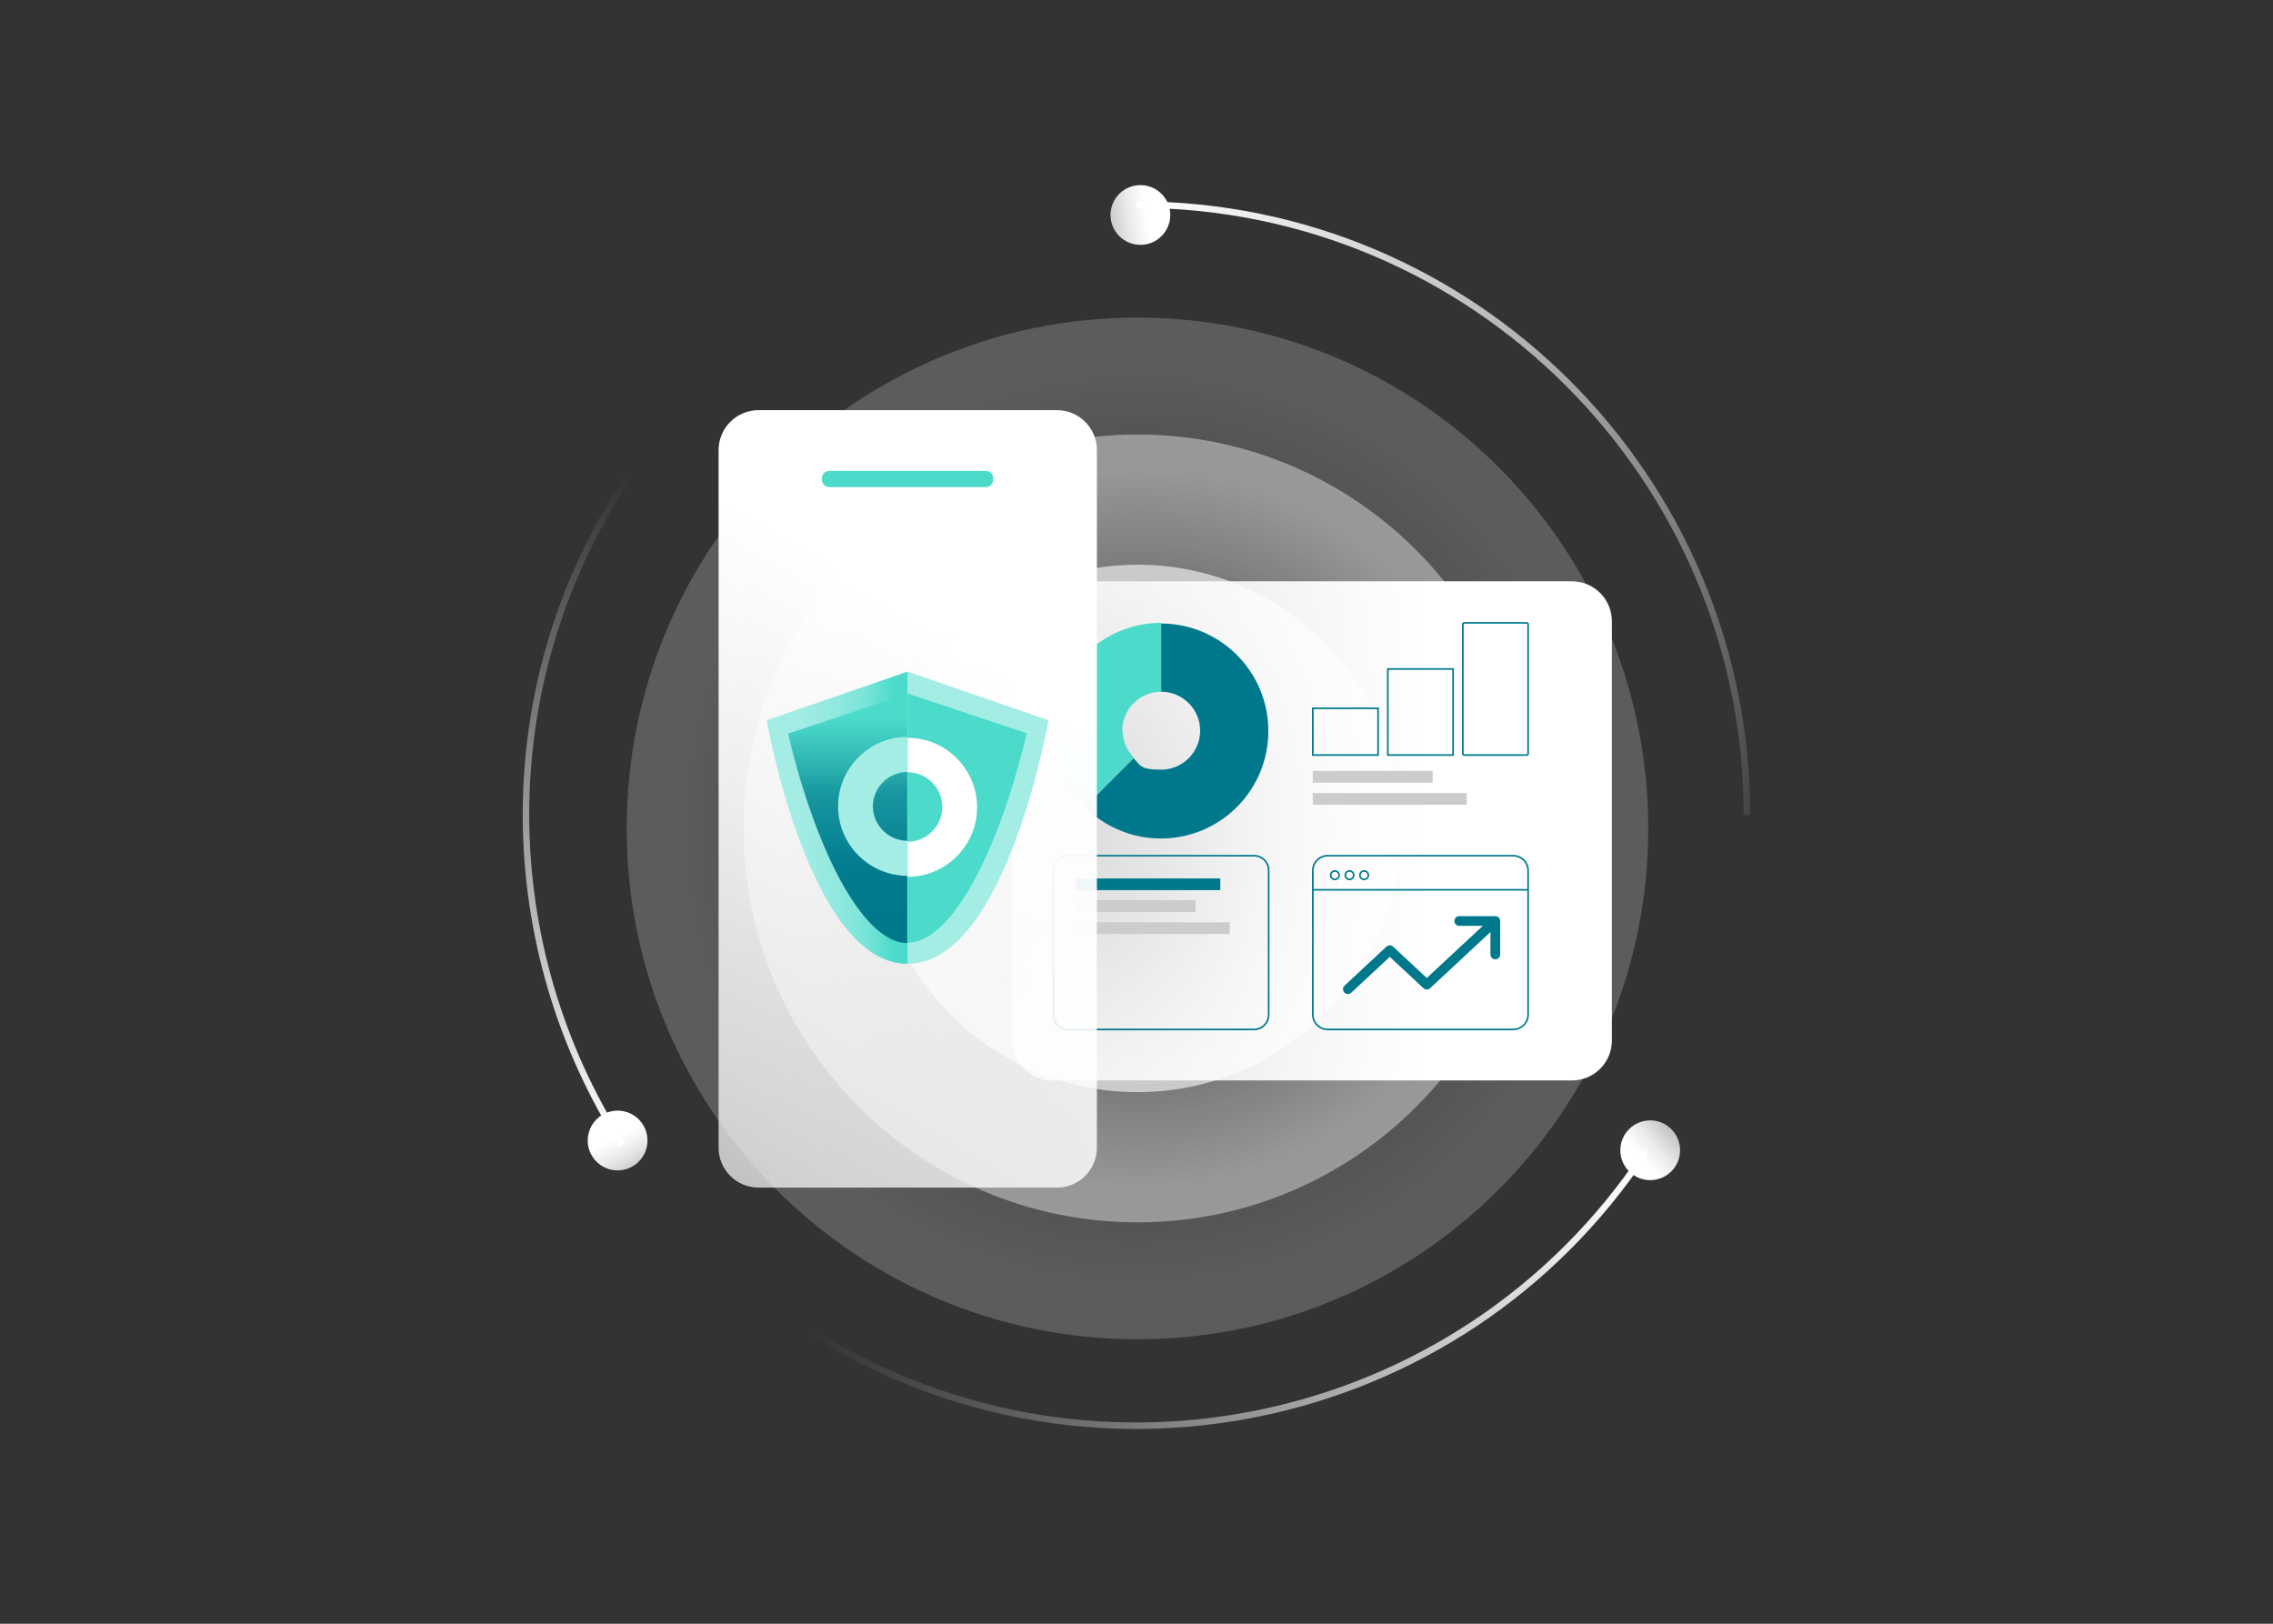
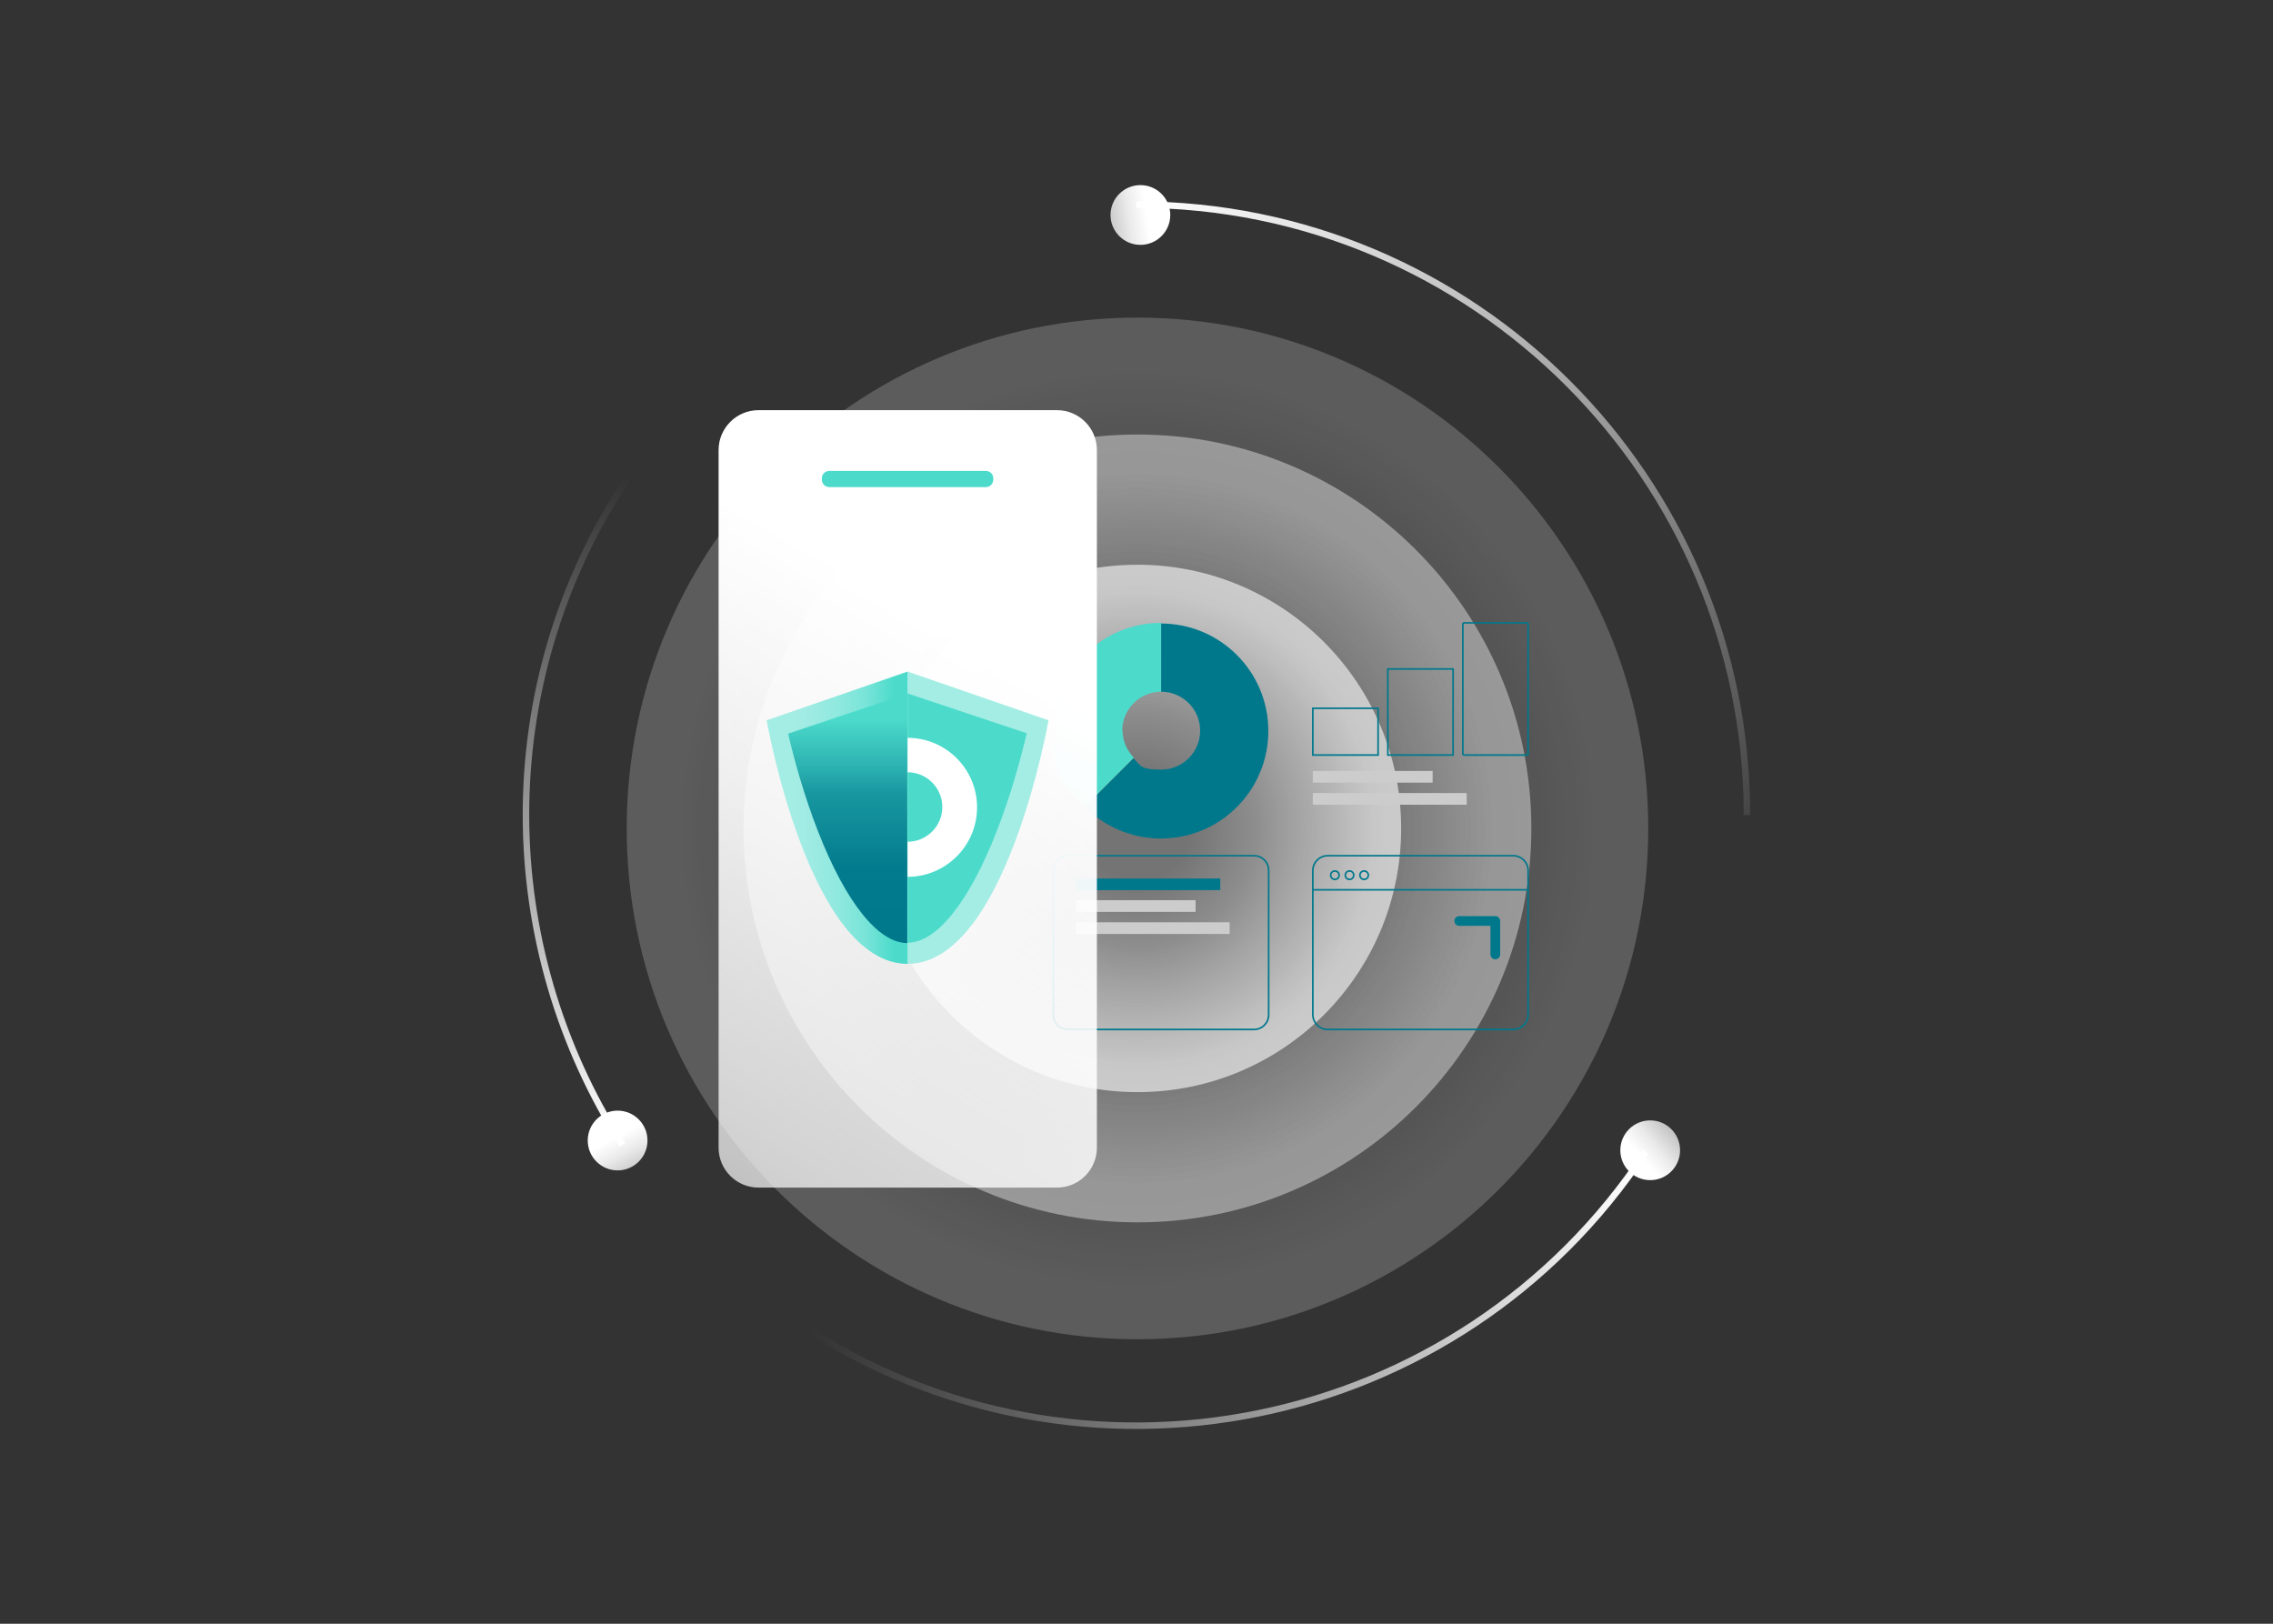
<svg xmlns="http://www.w3.org/2000/svg" width="700" height="500" viewBox="0 0 700 500" fill="none">
  <rect x="0" y="0" width="700" height="500" fill="#333333" stroke="none" />
  <g clip-path="url(#clip0_7690_299)">
    <path opacity="0.2" d="M350.3 412.4C437.174 412.4 507.6 341.974 507.6 255.1C507.6 168.225 437.174 97.8 350.3 97.8C263.426 97.8 193 168.225 193 255.1C193 341.974 263.426 412.4 350.3 412.4Z" fill="url(#paint0_radial_7690_299)" />
    <path opacity="0.4" d="M350.3 376.4C417.292 376.4 471.6 322.092 471.6 255.1C471.6 188.108 417.292 133.8 350.3 133.8C283.308 133.8 229 188.108 229 255.1C229 322.092 283.308 376.4 350.3 376.4Z" fill="url(#paint1_radial_7690_299)" />
    <path opacity="0.6" d="M350.3 336.3C395.145 336.3 431.5 299.945 431.5 255.1C431.5 210.254 395.145 173.9 350.3 173.9C305.454 173.9 269.1 210.254 269.1 255.1C269.1 299.945 305.454 336.3 350.3 336.3Z" fill="url(#paint2_radial_7690_299)" />
-     <path d="M324 332.7H484.1C490.893 332.7 496.4 327.193 496.4 320.4V191.3C496.4 184.507 490.893 179 484.1 179L324 179C317.207 179 311.7 184.507 311.7 191.3V320.4C311.7 327.193 317.207 332.7 324 332.7Z" fill="url(#paint3_linear_7690_299)" />
    <path d="M386.2 263.5H328.9C326.415 263.5 324.4 265.515 324.4 268V312.5C324.4 314.985 326.415 317 328.9 317H386.2C388.686 317 390.7 314.985 390.7 312.5V268C390.7 265.515 388.686 263.5 386.2 263.5Z" stroke="#00788C" stroke-width="0.5" stroke-miterlimit="10" />
    <path d="M375.8 270.5H331.3V274.1H375.8V270.5Z" fill="#00788C" />
    <path d="M368.2 277.2H331.3V280.8H368.2V277.2Z" fill="#CCCCCC" />
    <path d="M378.7 284H331.3V287.6H378.7V284Z" fill="#CCCCCC" />
    <path d="M424.4 218.1H404.3V232.5H424.4V218.1Z" stroke="#00788C" stroke-width="0.5" stroke-miterlimit="10" />
    <path d="M447.499 206H427.399V232.5H447.499V206Z" stroke="#00788C" stroke-width="0.5" stroke-miterlimit="10" />
    <path d="M470.2 191.8H450.9C450.679 191.8 450.5 191.979 450.5 192.2V232.1C450.5 232.321 450.679 232.5 450.9 232.5H470.2C470.421 232.5 470.6 232.321 470.6 232.1V192.2C470.6 191.979 470.421 191.8 470.2 191.8Z" stroke="#00788C" stroke-width="0.5" stroke-miterlimit="10" />
    <path d="M441.2 237.4H404.3V241H441.2V237.4Z" fill="#CCCCCC" />
    <path d="M451.7 244.2H404.3V247.8H451.7V244.2Z" fill="#CCCCCC" />
    <path d="M345.6 225C345.6 218.4 351 213 357.6 213V191.8C339.3 191.8 324.5 206.6 324.5 224.9C324.5 243.2 328.2 242.3 334.2 248.3L349.2 233.3C347 231.1 345.7 228.1 345.7 224.8L345.6 225Z" fill="#4CDBCB" />
    <path d="M357.6 191.8V213C364.2 213 369.6 218.4 369.6 225C369.6 231.6 364.2 237 357.6 237C351 237 351.3 235.7 349.1 233.5L334.1 248.5C340.1 254.5 348.4 258.2 357.5 258.2C375.8 258.2 390.6 243.4 390.6 225.1C390.6 206.8 375.8 192 357.5 192L357.6 191.8Z" fill="#00788C" />
    <path d="M466 263.5H408.9C406.359 263.5 404.3 265.559 404.3 268.1V312.4C404.3 314.941 406.359 317 408.9 317H466C468.54 317 470.6 314.941 470.6 312.4V268.1C470.6 265.559 468.54 263.5 466 263.5Z" stroke="#00788C" stroke-width="0.5" stroke-miterlimit="10" />
    <path d="M404.3 274H470.6" stroke="#00788C" stroke-width="0.5" stroke-miterlimit="10" />
    <path d="M411.1 270.8C411.818 270.8 412.4 270.218 412.4 269.5C412.4 268.782 411.818 268.2 411.1 268.2C410.382 268.2 409.8 268.782 409.8 269.5C409.8 270.218 410.382 270.8 411.1 270.8Z" stroke="#00788C" stroke-width="0.5" stroke-miterlimit="10" />
    <path d="M415.6 270.8C416.318 270.8 416.9 270.218 416.9 269.5C416.9 268.782 416.318 268.2 415.6 268.2C414.882 268.2 414.3 268.782 414.3 269.5C414.3 270.218 414.882 270.8 415.6 270.8Z" stroke="#00788C" stroke-width="0.5" stroke-miterlimit="10" />
    <path d="M420.1 270.8C420.818 270.8 421.4 270.218 421.4 269.5C421.4 268.782 420.818 268.2 420.1 268.2C419.382 268.2 418.8 268.782 418.8 269.5C418.8 270.218 419.382 270.8 420.1 270.8Z" stroke="#00788C" stroke-width="0.5" stroke-miterlimit="10" />
-     <path d="M415.1 304.6L428 292.6L439.4 303.2L459.6 284.4" stroke="#00788C" stroke-width="3" stroke-linecap="round" stroke-linejoin="round" />
    <path d="M449.399 283.6H460.499V293.9" stroke="#00788C" stroke-width="3" stroke-linecap="round" stroke-linejoin="round" />
    <path d="M325.5 126.3H233.6C226.807 126.3 221.3 131.807 221.3 138.6V353.4C221.3 360.193 226.807 365.7 233.6 365.7H325.5C332.293 365.7 337.8 360.193 337.8 353.4V138.6C337.8 131.807 332.293 126.3 325.5 126.3Z" fill="url(#paint4_linear_7690_299)" />
    <path d="M303.6 145H255.4C254.129 145 253.1 146.03 253.1 147.3V147.7C253.1 148.97 254.129 150 255.4 150H303.6C304.87 150 305.9 148.97 305.9 147.7V147.3C305.9 146.03 304.87 145 303.6 145Z" fill="#4CDBCB" />
    <path d="M279.5 206.8V296.8C309.8 296.8 322.9 221.8 322.9 221.8L279.5 206.8Z" fill="#A4EDE5" />
    <path d="M279.5 206.8L236.1 221.8C236.1 221.8 249.2 296.8 279.5 296.8V206.8Z" fill="url(#paint5_linear_7690_299)" />
    <path d="M279.499 213.6V290.3C288.399 290.3 298.399 277.9 306.899 256.1C311.299 244.9 314.399 233.5 316.199 225.8L279.399 213.5L279.499 213.6Z" fill="#4CDBCB" />
    <path d="M279.499 213.6L242.699 225.9C244.499 233.6 247.599 245 251.999 256.2C260.499 277.9 270.499 290.4 279.399 290.4V213.7L279.499 213.6Z" fill="url(#paint6_linear_7690_299)" />
    <path d="M279.5 227V237.8C285.4 237.8 290.2 242.6 290.2 248.5C290.2 254.4 285.4 259.2 279.5 259.2V270C291.3 270 300.9 260.4 300.9 248.6C300.9 236.8 291.3 227.2 279.5 227.2V227Z" fill="white" />
-     <path d="M268.8 248.4C268.8 242.5 273.6 237.7 279.5 237.7V226.9C267.7 226.9 258.1 236.5 258.1 248.3C258.1 260.1 267.7 269.7 279.5 269.7V258.9C273.6 258.9 268.8 254.1 268.8 248.2V248.4Z" fill="#A4EDE5" />
    <path d="M190.2 360.4C195.281 360.4 199.4 356.281 199.4 351.2C199.4 346.119 195.281 342 190.2 342C185.119 342 181 346.119 181 351.2C181 356.281 185.119 360.4 190.2 360.4Z" fill="url(#paint7_linear_7690_299)" />
    <path d="M508.2 363.4C513.281 363.4 517.4 359.281 517.4 354.2C517.4 349.119 513.281 345 508.2 345C503.119 345 499 349.119 499 354.2C499 359.281 503.119 363.4 508.2 363.4Z" fill="url(#paint8_linear_7690_299)" />
    <path d="M351.2 75.4C356.281 75.4 360.4 71.281 360.4 66.2C360.4 61.119 356.281 57 351.2 57C346.119 57 342 61.119 342 66.2C342 71.281 346.119 75.4 351.2 75.4Z" fill="url(#paint9_linear_7690_299)" />
    <path d="M506.79 354.734C449.5 441.327 332.859 465.081 246.266 407.79" stroke="url(#paint10_linear_7690_299)" stroke-width="2" />
    <path d="M538 251C538 147.17 453.83 63 350 63" stroke="url(#paint11_linear_7690_299)" stroke-width="2" />
    <path d="M191.698 352.5C152.796 291.755 150.846 211.296 193.209 147.266" stroke="url(#paint12_linear_7690_299)" stroke-width="2" />
  </g>
  <defs>
    <radialGradient id="paint0_radial_7690_299" cx="0" cy="0" r="1" gradientUnits="userSpaceOnUse" gradientTransform="translate(350.3 255.1) scale(157.3)">
      <stop offset="0.4" stop-color="white" stop-opacity="0.3" />
      <stop offset="0.9" stop-color="white" />
    </radialGradient>
    <radialGradient id="paint1_radial_7690_299" cx="0" cy="0" r="1" gradientUnits="userSpaceOnUse" gradientTransform="translate(350.3 255.1) scale(121.3 121.3)">
      <stop offset="0.3" stop-color="white" stop-opacity="0.3" />
      <stop offset="0.9" stop-color="white" />
    </radialGradient>
    <radialGradient id="paint2_radial_7690_299" cx="0" cy="0" r="1" gradientUnits="userSpaceOnUse" gradientTransform="translate(350.3 255.1) scale(81.2)">
      <stop offset="0.2" stop-color="white" stop-opacity="0.3" />
      <stop offset="0.9" stop-color="white" />
    </radialGradient>
    <linearGradient id="paint3_linear_7690_299" x1="496.4" y1="255.8" x2="311.7" y2="255.8" gradientUnits="userSpaceOnUse">
      <stop offset="0.1" stop-color="white" />
      <stop offset="0.3" stop-color="white" />
      <stop offset="0.6" stop-color="white" stop-opacity="0.9" />
      <stop offset="1" stop-color="white" stop-opacity="0.7" />
    </linearGradient>
    <linearGradient id="paint4_linear_7690_299" x1="343.7" y1="134.9" x2="215.3" y2="357.1" gradientUnits="userSpaceOnUse">
      <stop offset="0.1" stop-color="white" />
      <stop offset="0.3" stop-color="white" />
      <stop offset="0.6" stop-color="white" stop-opacity="0.9" />
      <stop offset="1" stop-color="white" stop-opacity="0.7" />
    </linearGradient>
    <linearGradient id="paint5_linear_7690_299" x1="236.1" y1="251.8" x2="279.5" y2="251.8" gradientUnits="userSpaceOnUse">
      <stop stop-color="#A4EDE5" />
      <stop offset="0.2" stop-color="#A4EDE5" />
      <stop offset="0.3" stop-color="#9FEBE3" />
      <stop offset="0.5" stop-color="#90E9DF" />
      <stop offset="0.7" stop-color="#79E4D8" />
      <stop offset="0.9" stop-color="#4CDBCB" />
      <stop offset="1" stop-color="#4CDBCB" />
    </linearGradient>
    <linearGradient id="paint6_linear_7690_299" x1="261.099" y1="290.3" x2="261.099" y2="213.6" gradientUnits="userSpaceOnUse">
      <stop stop-color="#00788C" />
      <stop offset="0.3" stop-color="#027B8E" />
      <stop offset="0.4" stop-color="#0A8594" />
      <stop offset="0.6" stop-color="#1897A0" />
      <stop offset="0.7" stop-color="#2BB0B0" />
      <stop offset="0.9" stop-color="#4CDBCB" />
      <stop offset="1" stop-color="#4CDBCB" />
    </linearGradient>
    <linearGradient id="paint7_linear_7690_299" x1="187.672" y1="344.936" x2="196.415" y2="361.24" gradientUnits="userSpaceOnUse">
      <stop offset="0.1" stop-color="white" />
      <stop offset="0.3" stop-color="white" />
      <stop offset="0.6" stop-color="white" stop-opacity="0.9" />
      <stop offset="1" stop-color="white" stop-opacity="0.7" />
    </linearGradient>
    <linearGradient id="paint8_linear_7690_299" x1="501.525" y1="360.316" x2="515.466" y2="348.154" gradientUnits="userSpaceOnUse">
      <stop offset="0.1" stop-color="white" />
      <stop offset="0.3" stop-color="white" />
      <stop offset="0.6" stop-color="white" stop-opacity="0.9" />
      <stop offset="1" stop-color="white" stop-opacity="0.7" />
    </linearGradient>
    <linearGradient id="paint9_linear_7690_299" x1="359.195" y1="68.932" x2="340.889" y2="71.602" gradientUnits="userSpaceOnUse">
      <stop offset="0.1" stop-color="white" />
      <stop offset="0.3" stop-color="white" />
      <stop offset="0.6" stop-color="white" stop-opacity="0.9" />
      <stop offset="1" stop-color="white" stop-opacity="0.7" />
    </linearGradient>
    <linearGradient id="paint10_linear_7690_299" x1="504" y1="358.5" x2="250.5" y2="416" gradientUnits="userSpaceOnUse">
      <stop stop-color="white" />
      <stop offset="1" stop-color="white" stop-opacity="0" />
    </linearGradient>
    <linearGradient id="paint11_linear_7690_299" x1="350" y1="63" x2="538" y2="285.5" gradientUnits="userSpaceOnUse">
      <stop stop-color="white" />
      <stop offset="1" stop-color="white" stop-opacity="0" />
    </linearGradient>
    <linearGradient id="paint12_linear_7690_299" x1="186" y1="147" x2="192" y2="353" gradientUnits="userSpaceOnUse">
      <stop stop-color="white" stop-opacity="0" />
      <stop offset="1" stop-color="white" />
    </linearGradient>
    <clipPath id="clip0_7690_299">
      <rect width="700" height="500" fill="white" />
    </clipPath>
  </defs>
</svg>